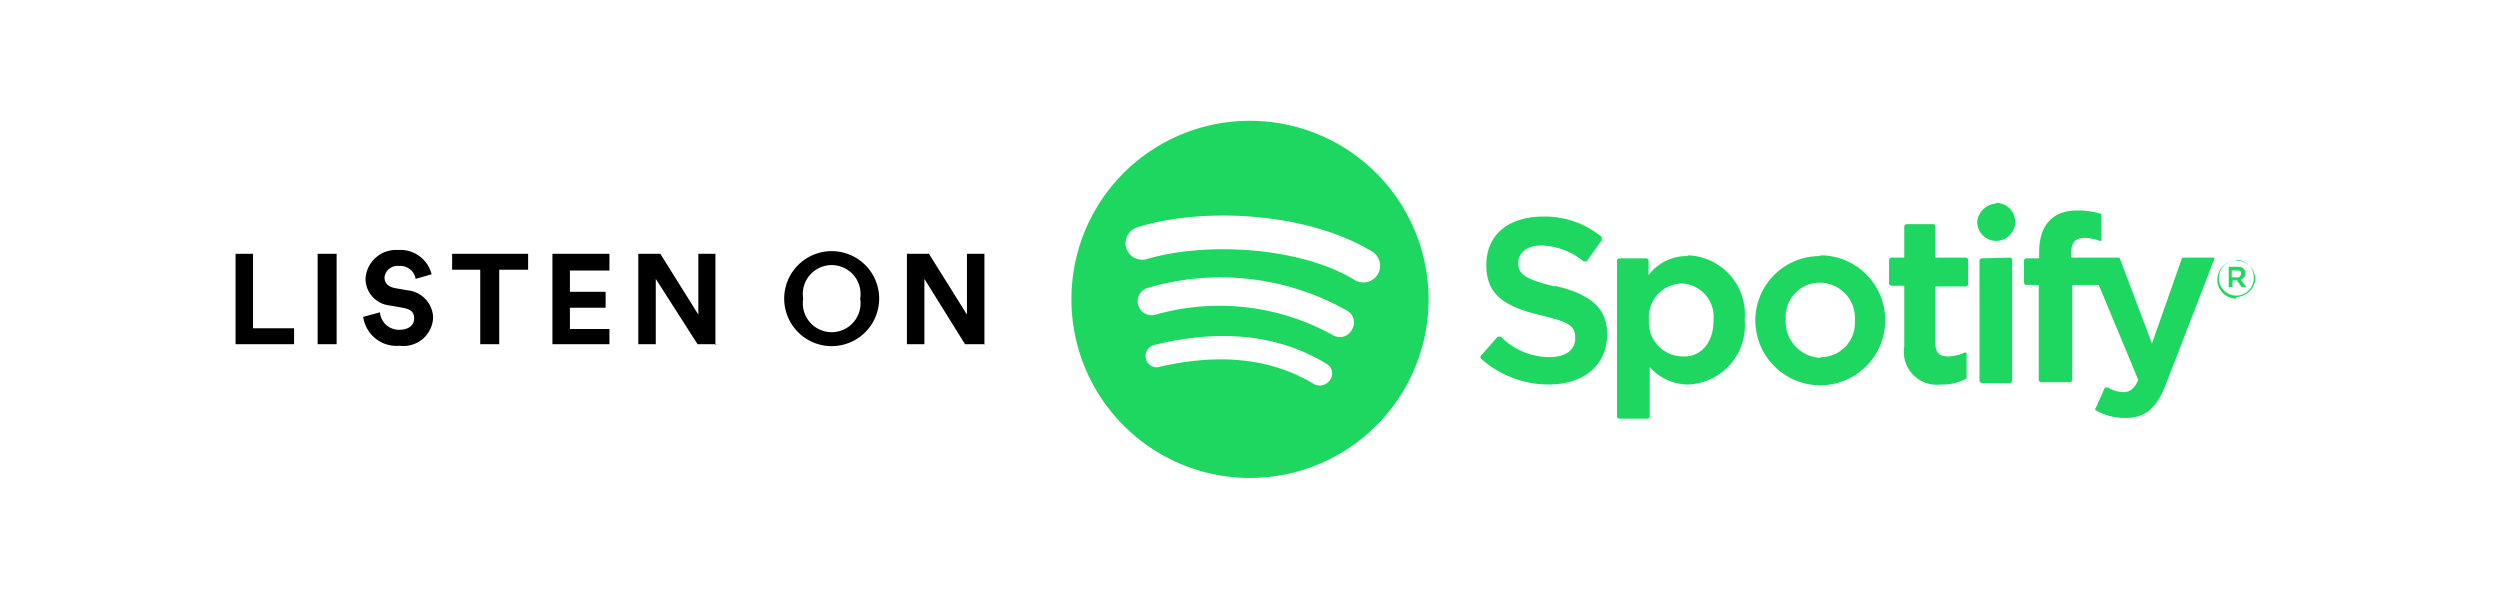
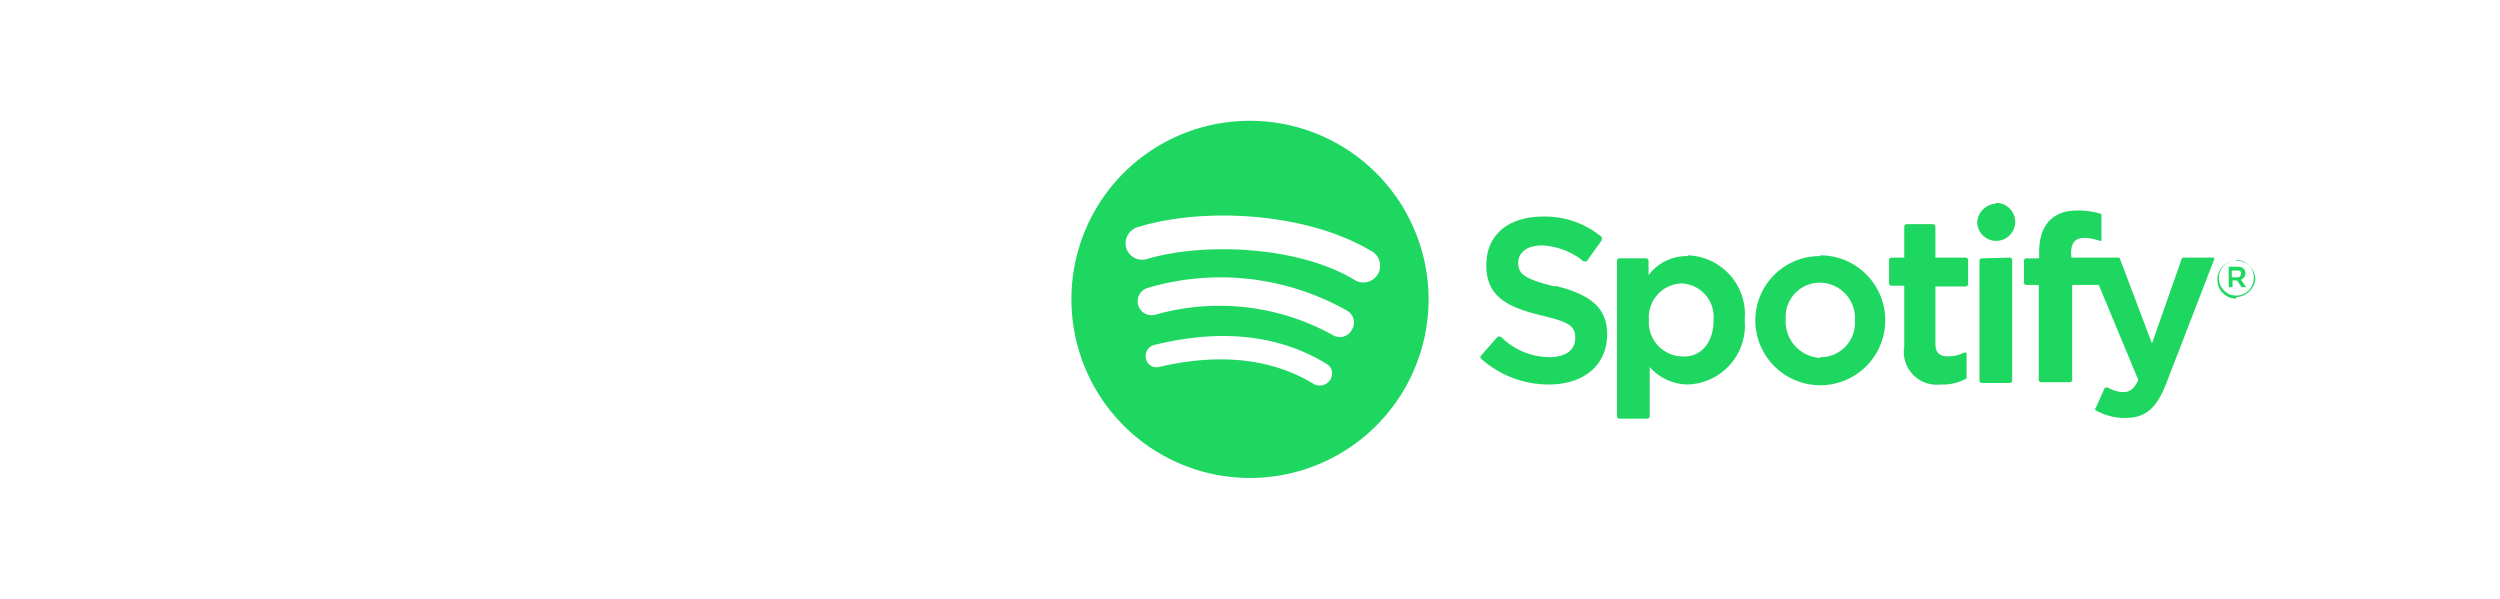
<svg xmlns="http://www.w3.org/2000/svg" id="Layer_1" data-name="Layer 1" viewBox="0 0 131.6 31.52">
  <defs>
    <style>.cls-1{fill:none;}.cls-1,.cls-2,.cls-3{fill-rule:evenodd;}.cls-2{fill:#1ed760;}</style>
  </defs>
  <path id="Path" class="cls-1" d="M113.5-4.36H-4.86a8.52,8.52,0,0,0-1.56.12,5.6,5.6,0,0,0-1.44.52,4.64,4.64,0,0,0-1.24.88A5.54,5.54,0,0,0-10-1.6,4.3,4.3,0,0,0-10.5-.12c-.08.48-.12,1-.16,1.56V21.36a5.84,5.84,0,0,0,.16,1.56A4.94,4.94,0,0,0-10,24.4a4.76,4.76,0,0,0,.92,1.24,5.54,5.54,0,0,0,1.24.92A4.3,4.3,0,0,0-6.38,27a8.52,8.52,0,0,0,1.56.12H115.1a8.52,8.52,0,0,0,1.56-.12,4.94,4.94,0,0,0,1.48-.48,4,4,0,0,0,1.24-.92,4.76,4.76,0,0,0,.92-1.24,4.59,4.59,0,0,0,.48-1.48,13.51,13.51,0,0,0,.16-1.56V1.48a12.6,12.6,0,0,0-.16-1.56,4.94,4.94,0,0,0-.48-1.48,4.76,4.76,0,0,0-.92-1.24,5.54,5.54,0,0,0-1.24-.92,4.94,4.94,0,0,0-1.48-.48,9.16,9.16,0,0,0-1.56-.12h-1.2a.9.9,0,0,0-.4,0Z" transform="translate(10.66 4.36)" />
  <path id="Combined-Shape" class="cls-2" d="M60.62,10.36a.88.88,0,1,0,.88-1.52C58,6.76,52.54,6.56,49.22,7.6a.89.89,0,0,0-.6,1.08.88.88,0,0,0,1.08.6C52.62,8.4,57.62,8.56,60.62,10.36ZM60.5,13a.71.71,0,0,0-.24-1A13.52,13.52,0,0,0,49.74,10.8a.73.73,0,0,0,.44,1.4,12.32,12.32,0,0,1,9.32,1.08A.71.71,0,0,0,60.5,13ZM59.38,15.6a.58.58,0,0,0-.2-.8c-2.48-1.52-5.52-1.88-9.08-1a.6.6,0,0,0-.44.72.57.57,0,0,0,.68.44c3.24-.76,6-.44,8.2.92A.67.67,0,0,0,59.38,15.6ZM55.1,2a9.4,9.4,0,1,1-9.36,9.4A9.38,9.38,0,0,1,55.1,2Zm16.08,8.68c2,.48,2.76,1.24,2.76,2.56,0,1.6-1.2,2.64-3.08,2.64a5.35,5.35,0,0,1-3.56-1.36.12.12,0,0,1,0-.16l.88-1s0,0,.08,0,0,0,.08,0a3.64,3.64,0,0,0,2.56,1.08c.84,0,1.36-.36,1.36-1s-.28-.84-1.8-1.2c-1.8-.44-2.88-1-2.88-2.64s1.2-2.56,3-2.56a4.67,4.67,0,0,1,3.08,1.08s0,.08,0,.16l-.8,1.12s0,0-.08,0H72.7a3.71,3.71,0,0,0-2.2-.84c-.76,0-1.24.36-1.24.92S69.54,10.32,71.18,10.72Zm8.36,1.8a1.76,1.76,0,0,0-1.68-1.92,1.78,1.78,0,0,0-1.72,1.92,1.79,1.79,0,0,0,1.72,1.92C78.86,14.48,79.54,13.68,79.54,12.52Zm-1.36-3.4a3.11,3.11,0,0,1,3,3.4,3.11,3.11,0,0,1-3,3.4,2.71,2.71,0,0,1-2-.92v2.6a.13.13,0,0,1-.12.12H74.58a.13.13,0,0,1-.12-.12V9.36a.13.13,0,0,1,.12-.12H76a.13.13,0,0,1,.12.12v.76A2.53,2.53,0,0,1,78.18,9.12Zm7,5.36a1.8,1.8,0,0,0,1.8-1.92,1.86,1.86,0,0,0-1.84-2,1.8,1.8,0,0,0-1.8,1.92A1.92,1.92,0,0,0,85.14,14.48Zm0-5.36a3.42,3.42,0,1,1-3.44,3.44A3.39,3.39,0,0,1,85.14,9.12Zm7.64.12a.13.13,0,0,1,.12.12V10.6a.13.13,0,0,1-.12.12h-1.6v3c0,.48.2.68.68.68a2,2,0,0,0,.84-.2h.12s0,0,0,.08v1.2a.14.14,0,0,1,0,.08,2.54,2.54,0,0,1-1.36.32,1.73,1.73,0,0,1-1.92-2V10.68h-.68a.13.13,0,0,1-.12-.12V9.32a.13.13,0,0,1,.12-.12h.68V7.56a.13.13,0,0,1,.12-.12H91.1a.13.13,0,0,1,.12.12V9.2h1.56Zm5.56,0h2.48a.09.09,0,0,1,.08.08l1.68,4.44,1.56-4.44s0-.08.12-.08h1.52s.08,0,.08,0,0,.08,0,.08l-2.52,6.52c-.52,1.36-1.12,1.84-2.16,1.84a3.13,3.13,0,0,1-1.56-.4s-.08-.08,0-.12l.48-1.08s0,0,.08,0h.08a1.66,1.66,0,0,0,.8.24c.32,0,.56-.12.8-.64l-2.08-5h-1.4v5a.13.13,0,0,1-.12.12H96.78a.13.13,0,0,1-.12-.12v-5H96a.13.13,0,0,1-.12-.12V9.36A.13.13,0,0,1,96,9.24h.68V8.92c0-1.44.72-2.2,2-2.2a4.11,4.11,0,0,1,1.2.16s.08,0,.08.12V8.24s0,.08,0,.08-.08,0-.08,0a2.84,2.84,0,0,0-.8-.16c-.52,0-.72.28-.72.84Zm-3.24,0a.13.13,0,0,1,.12.12v6.36a.13.13,0,0,1-.12.12H93.66a.13.13,0,0,1-.12-.12V9.36a.13.13,0,0,1,.12-.12Zm-.72-2.88a1,1,0,1,1-1,1A1.06,1.06,0,0,1,94.38,6.36ZM107.1,9.88h-.28v.36h.28a.18.18,0,0,0,.2-.16C107.34,9.92,107.26,9.88,107.1,9.88Zm.2.48.28.4h-.24l-.24-.36h-.24v.36h-.2V9.68h.48c.24,0,.4.12.4.36A.35.35,0,0,1,107.3,10.36Zm-.24-1a.92.92,0,1,0,.92.92A.93.93,0,0,0,107.06,9.32Zm0,2a1,1,0,1,1,1-1A1.06,1.06,0,0,1,107.06,11.28Z" transform="translate(10.66 4.36)" />
-   <path id="LISTEN-ON" class="cls-3" d="M4.82,13.76H1.74V9h.92v3.92H4.82Zm2.24,0h-1V9h1Zm5-3.68-.84.24a.82.82,0,0,0-.88-.68.69.69,0,0,0-.76.6c0,.28.16.48.52.56l.68.12a1.49,1.49,0,0,1,1.36,1.44,1.56,1.56,0,0,1-1.76,1.48,1.77,1.77,0,0,1-1.92-1.52l.88-.24a1,1,0,0,0,1,.92c.52,0,.8-.24.8-.6s-.2-.48-.6-.56l-.68-.12a1.42,1.42,0,0,1-1.28-1.4A1.61,1.61,0,0,1,10.3,8.8,1.69,1.69,0,0,1,12.06,10.08Zm5.08-.24H15.62v3.92h-1V9.84H13.14V9h4Zm4.28,3.92h-3V9h3v.88H19.34V11h1.88v.84H19.34v1.12h2.08Zm5.64,0h-1l-2.2-3.44v3.44h-.92V9H24.1l2,3.2V9H27v4.8Zm4.56-2.4a1.52,1.52,0,1,0,3,0,1.52,1.52,0,1,0-3,0Zm-1,0a2.48,2.48,0,1,1,5,0,2.48,2.48,0,1,1-5,0Zm10.52,2.4h-1L38,10.32v3.44h-.92V9h1.16l2,3.2V9h.92v4.8Z" transform="translate(10.66 4.36)" />
</svg>